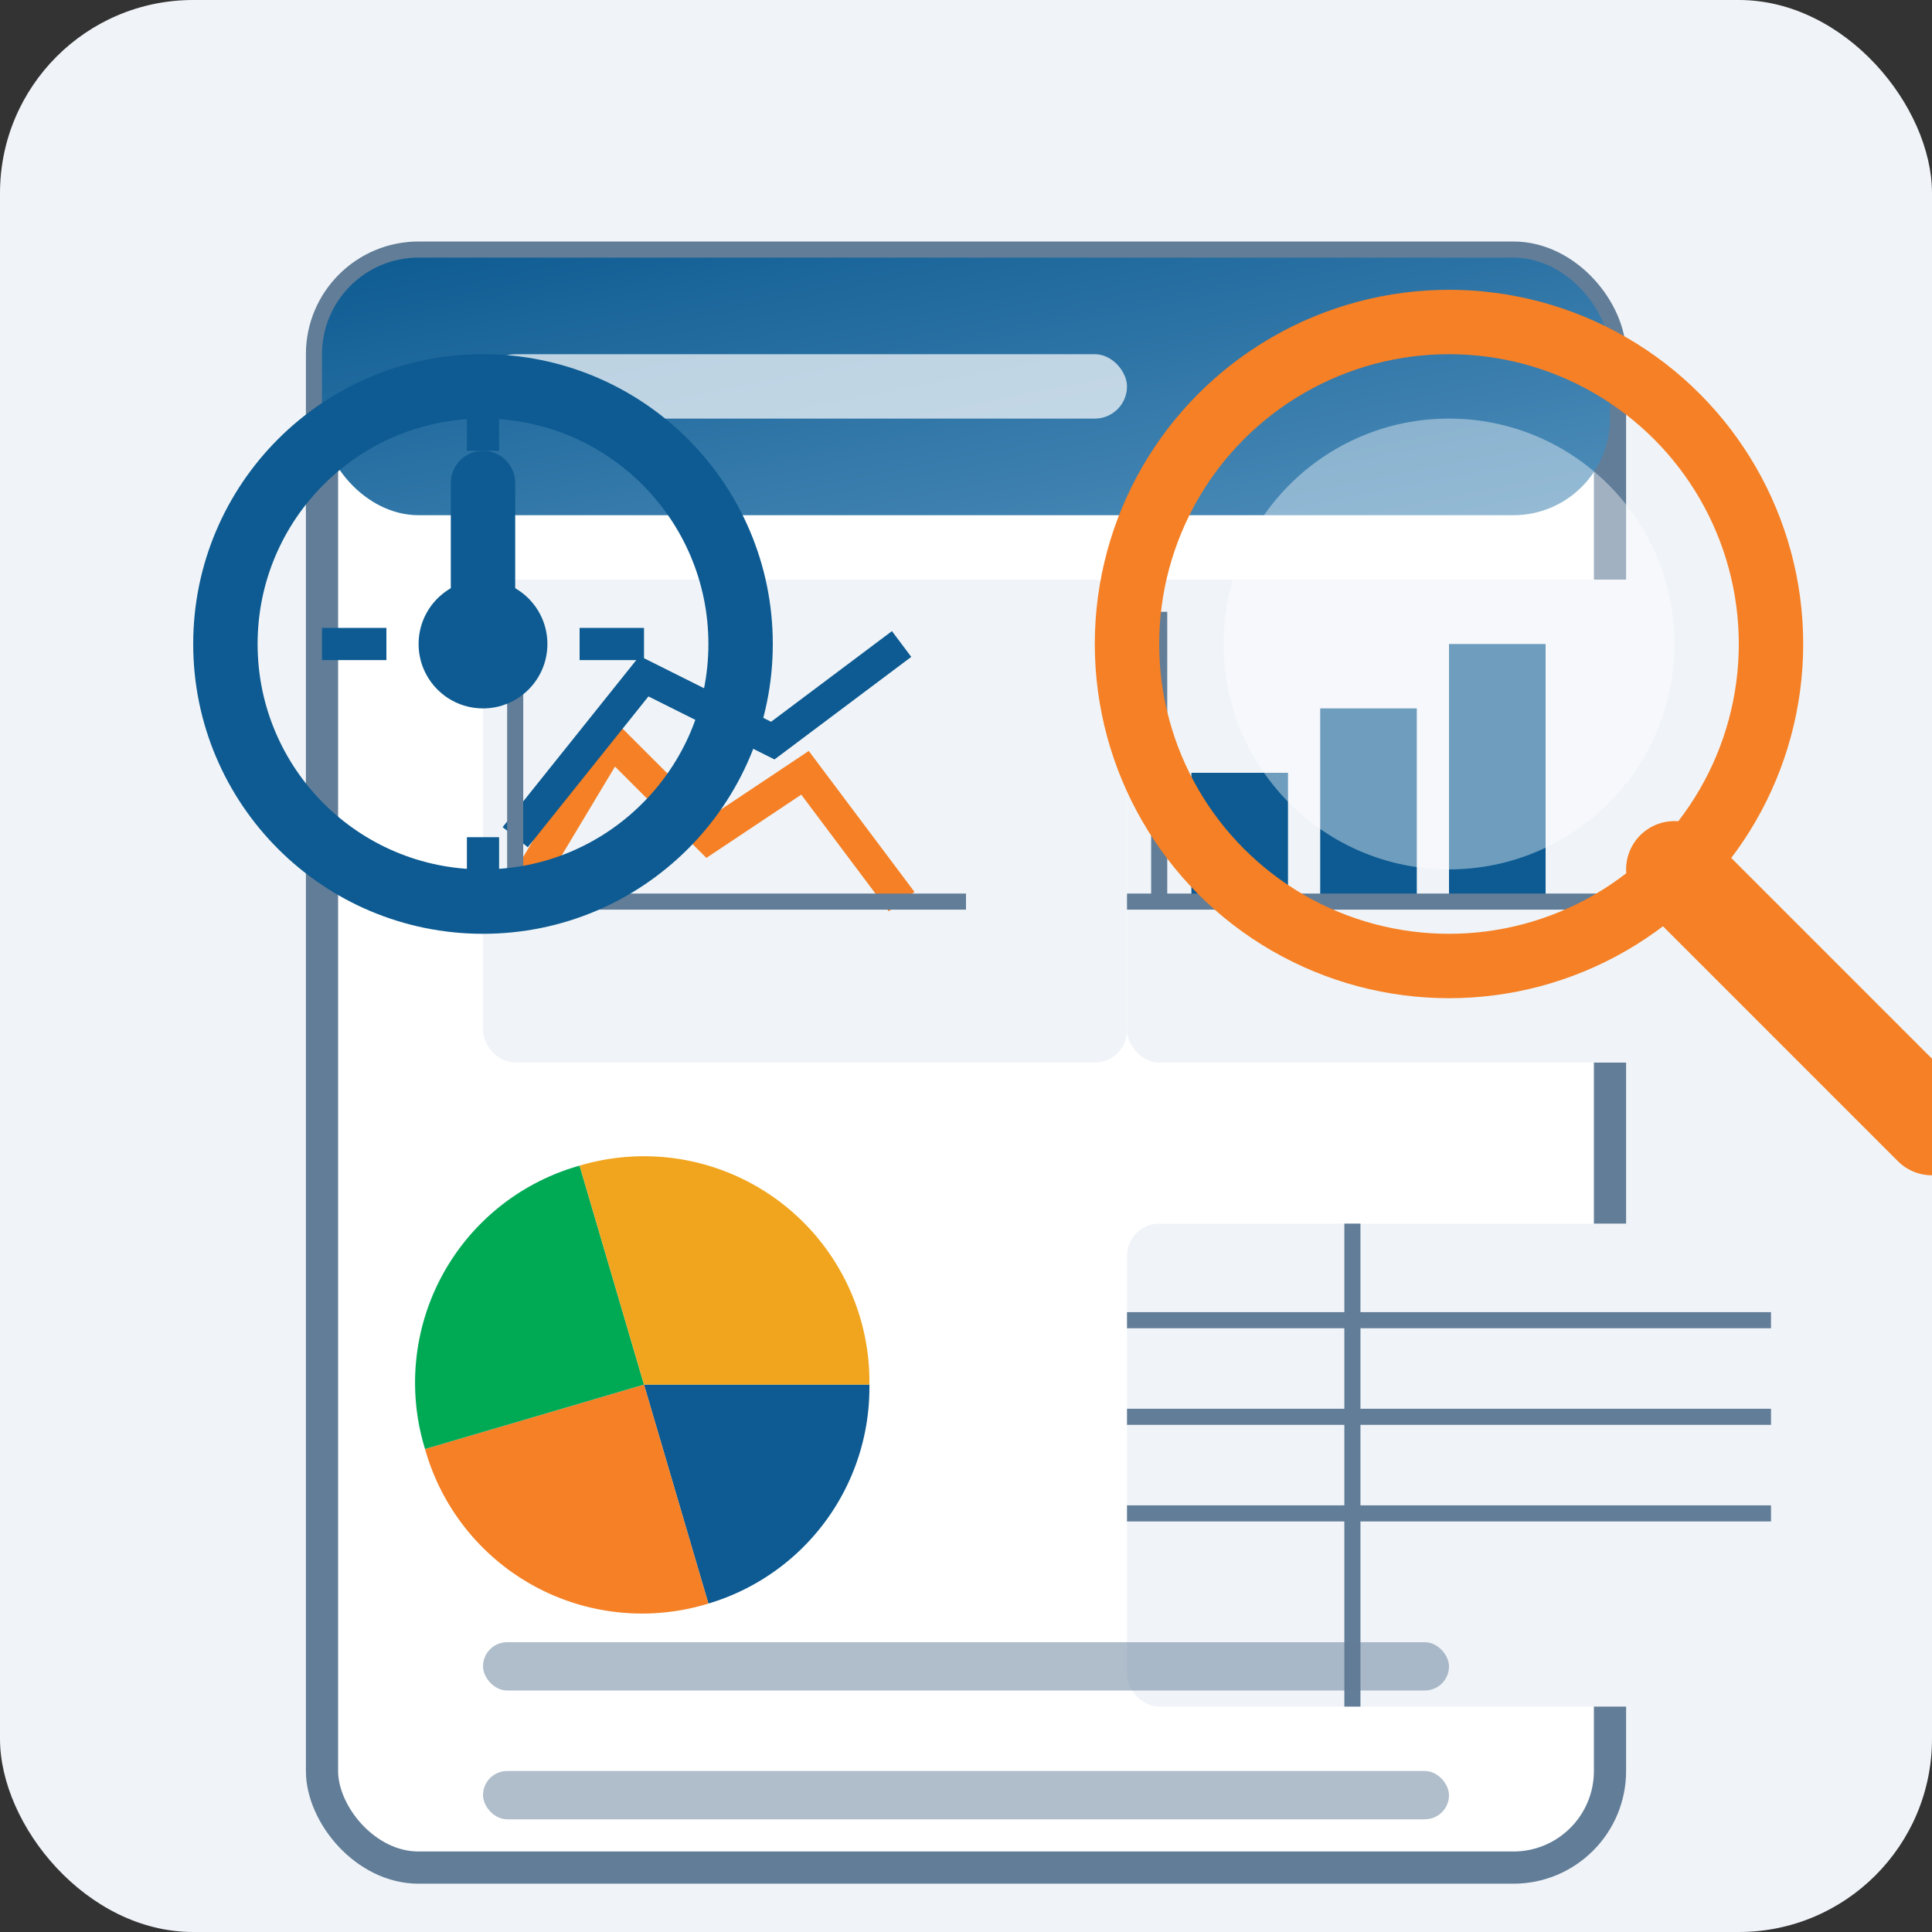
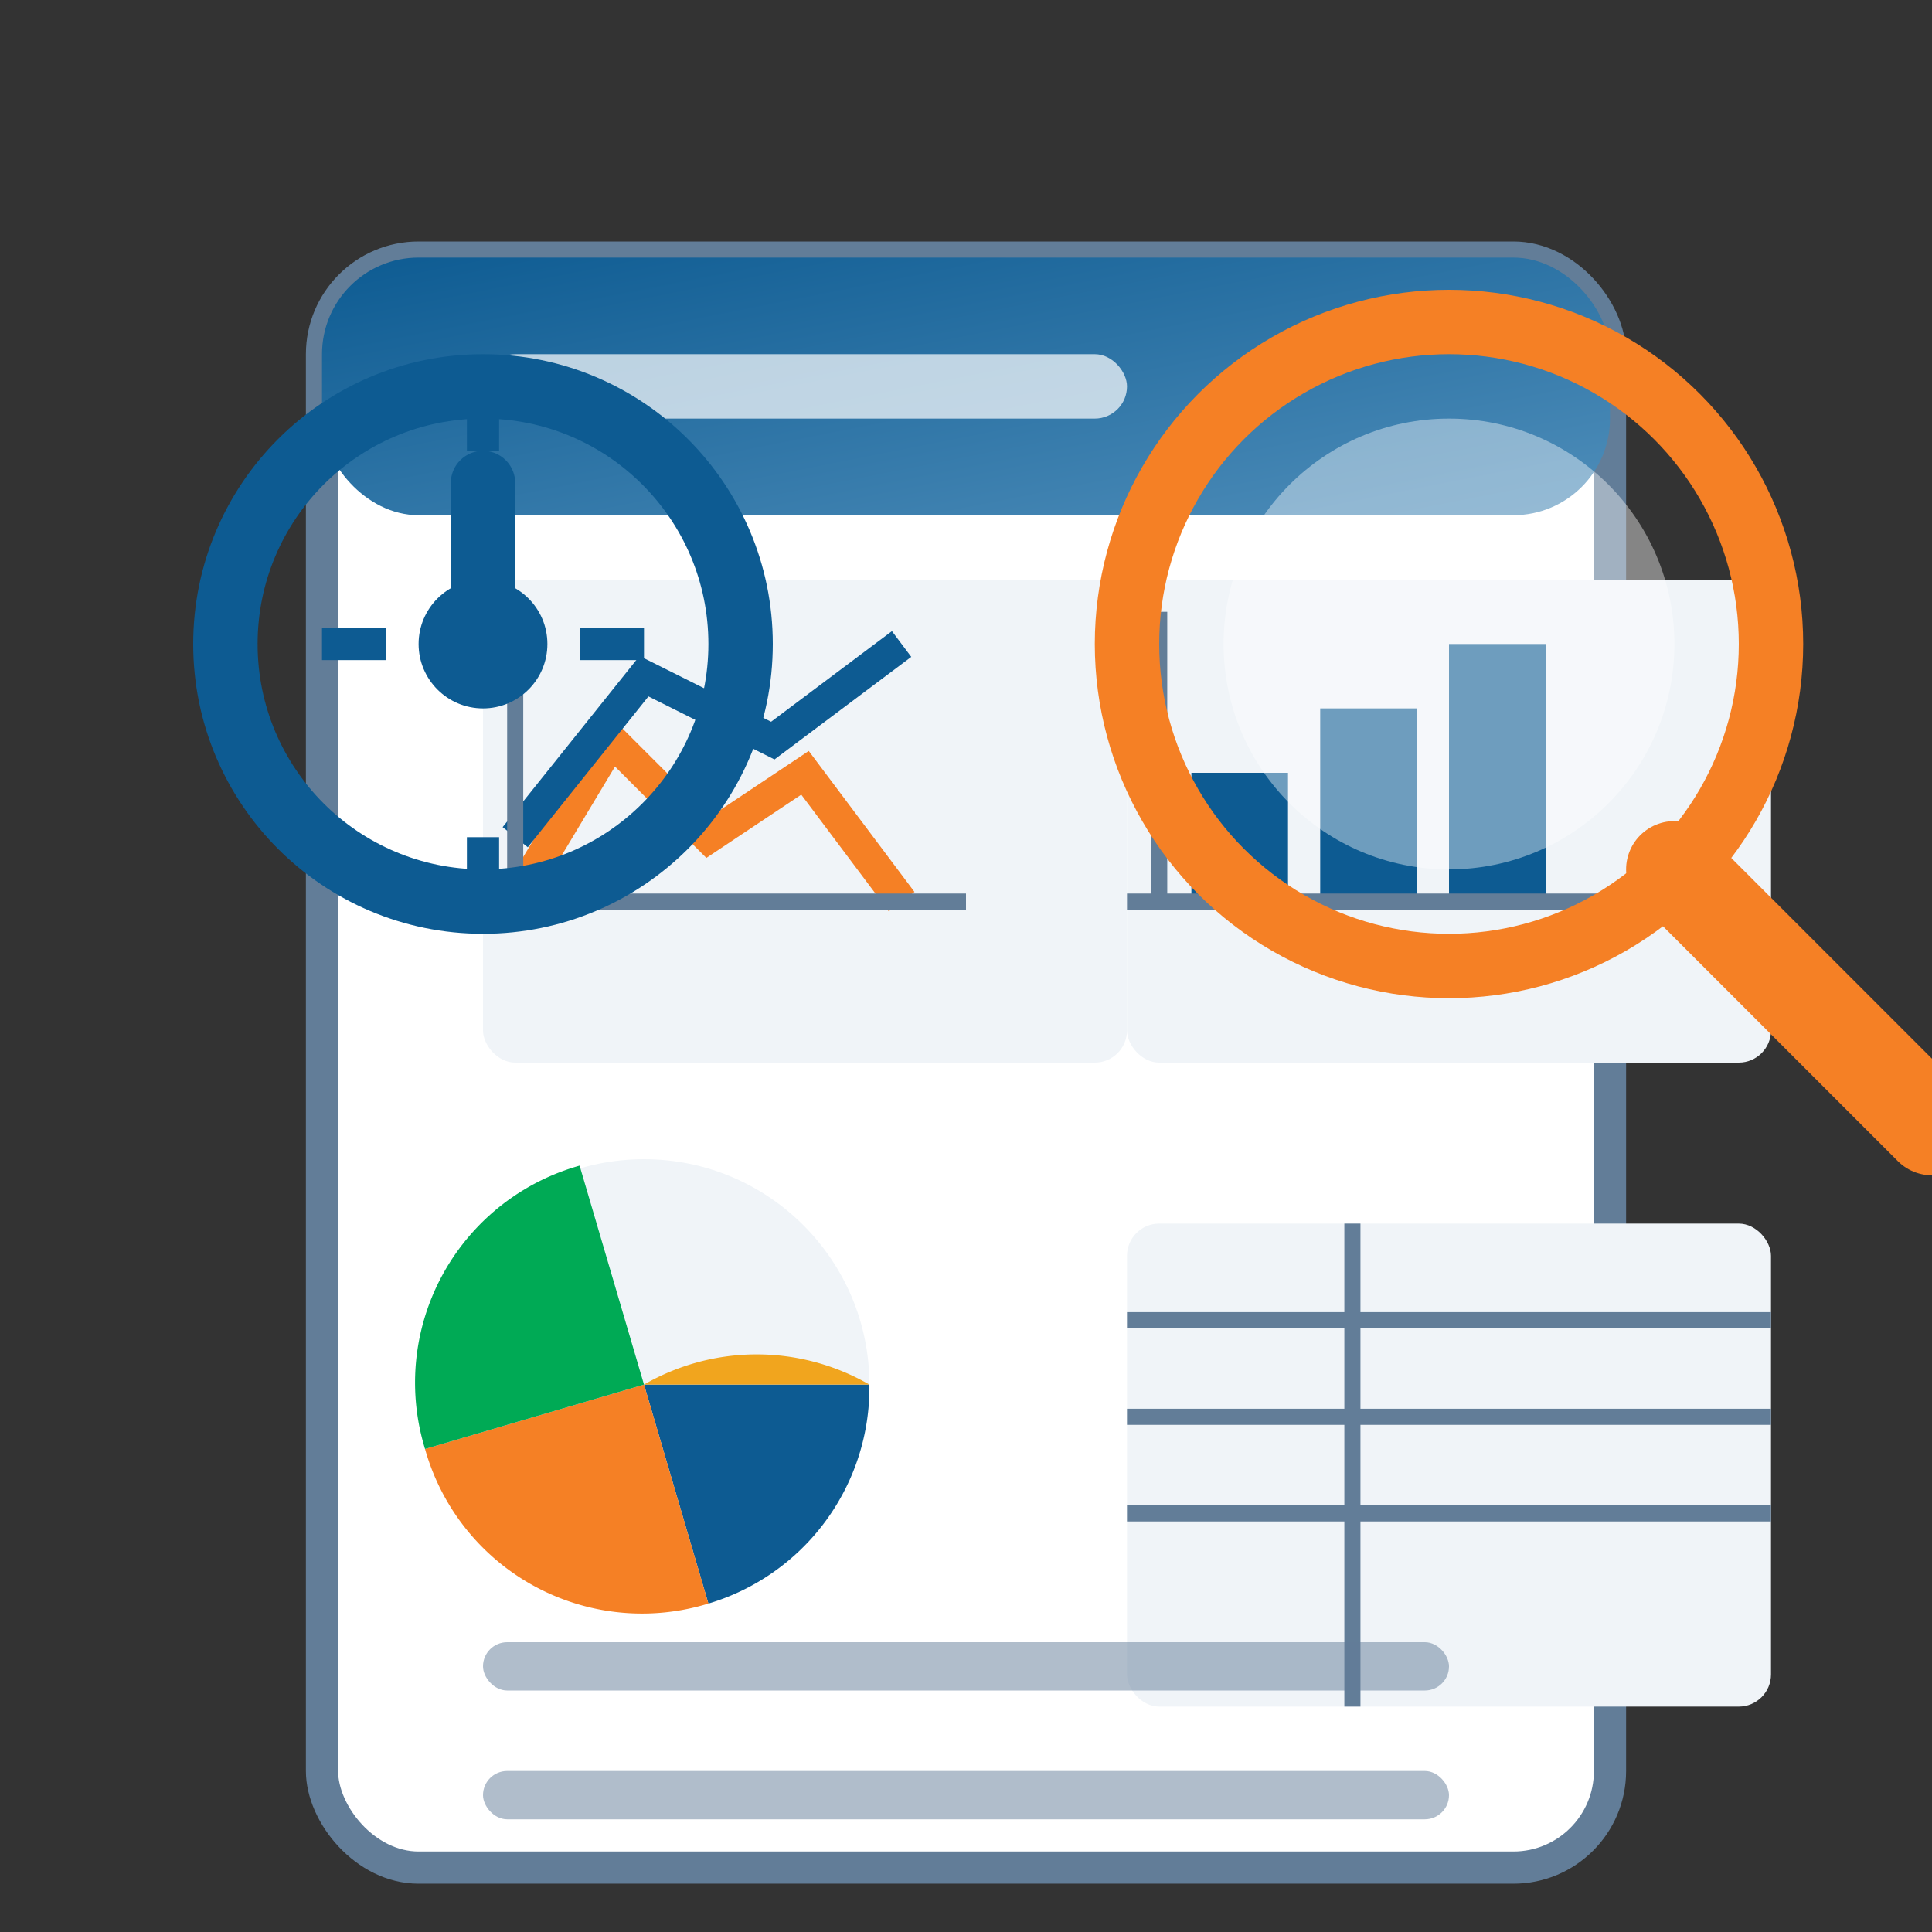
<svg xmlns="http://www.w3.org/2000/svg" width="60" height="60" viewBox="0 0 60 60">
  <rect x="0" y="0" width="60" height="60" fill="#333333" stroke="none" />
  <defs>
    <linearGradient id="analysis-gradient" x1="0%" y1="0%" x2="100%" y2="100%">
      <stop offset="0%" stop-color="#0d5b92" />
      <stop offset="100%" stop-color="#4f8eba" />
    </linearGradient>
  </defs>
-   <rect width="60" height="60" rx="6" fill="#f0f4f8" />
  <g transform="translate(30, 33)">
    <rect x="-20" y="-25" width="40" height="50" rx="3" fill="#ffffff" stroke="#627d98" stroke-width="1" />
    <rect x="-20" y="-25" width="40" height="8" rx="3" fill="url(#analysis-gradient)" />
    <rect x="-15" y="-22" width="20" height="2" rx="1" fill="#ffffff" opacity="0.7" />
    <g transform="translate(-10, -10)">
      <rect x="-5" y="-5" width="20" height="15" rx="1" fill="#f0f4f8" />
      <polyline points="-4,5 -1,0 2,3 5,1 8,5" stroke="#f58025" stroke-width="1" fill="none" />
      <polyline points="-4,3 0,-2 4,0 8,-3" stroke="#0d5b92" stroke-width="1" fill="none" />
      <line x1="-4" y1="5" x2="-4" y2="-4" stroke="#627d98" stroke-width="0.5" />
      <line x1="-5" y1="5" x2="10" y2="5" stroke="#627d98" stroke-width="0.5" />
    </g>
    <g transform="translate(10, -10)">
      <rect x="-5" y="-5" width="20" height="15" rx="1" fill="#f0f4f8" />
      <rect x="-3" y="1" width="3" height="4" fill="#0d5b92" />
      <rect x="1" y="-1" width="3" height="6" fill="#0d5b92" />
      <rect x="5" y="-3" width="3" height="8" fill="#0d5b92" />
      <line x1="-4" y1="5" x2="-4" y2="-4" stroke="#627d98" stroke-width="0.5" />
      <line x1="-5" y1="5" x2="10" y2="5" stroke="#627d98" stroke-width="0.5" />
    </g>
    <g transform="translate(-10, 10)">
      <circle cx="0" cy="0" r="7" fill="#f0f4f8" />
      <path d="M0,0 L7,0 A7,7 0 0,1 2,6.8 Z" fill="#0d5b92" />
      <path d="M0,0 L2,6.8 A7,7 0 0,1 -6.8,2 Z" fill="#f58025" />
      <path d="M0,0 L-6.8,2 A7,7 0 0,1 -2,-6.8 Z" fill="#00aa55" />
-       <path d="M0,0 L-2,-6.8 A7,7 0 0,1 7,0 Z" fill="#f1a51e" />
+       <path d="M0,0 A7,7 0 0,1 7,0 Z" fill="#f1a51e" />
    </g>
    <g transform="translate(10, 10)">
      <rect x="-5" y="-5" width="20" height="15" rx="1" fill="#f0f4f8" />
      <line x1="-5" y1="-2" x2="15" y2="-2" stroke="#627d98" stroke-width="0.5" />
      <line x1="-5" y1="1" x2="15" y2="1" stroke="#627d98" stroke-width="0.5" />
      <line x1="-5" y1="4" x2="15" y2="4" stroke="#627d98" stroke-width="0.5" />
      <line x1="2" y1="-5" x2="2" y2="10" stroke="#627d98" stroke-width="0.5" />
    </g>
    <rect x="-15" y="22" width="30" height="1.5" rx="0.75" fill="#627d98" opacity="0.5" />
    <rect x="-15" y="18" width="30" height="1.5" rx="0.75" fill="#627d98" opacity="0.5" />
  </g>
  <g transform="translate(45, 20)">
    <circle cx="0" cy="0" r="10" fill="none" stroke="#f58025" stroke-width="2" />
    <line x1="7" y1="7" x2="15" y2="15" stroke="#f58025" stroke-width="3" stroke-linecap="round" />
    <circle cx="0" cy="0" r="7" fill="#ffffff" opacity="0.4" />
  </g>
  <g transform="translate(15, 20)">
    <circle cx="0" cy="0" r="8" fill="none" stroke="#0d5b92" stroke-width="2" />
    <path d="M0,0 L0,-5" stroke="#0d5b92" stroke-width="2" stroke-linecap="round" />
    <path d="M-5,0 L-3,0 M0,-8 L0,-6 M5,0 L3,0 M0,8 L0,6" stroke="#0d5b92" stroke-width="1" />
    <circle cx="0" cy="0" r="2" fill="#0d5b92" />
  </g>
</svg>